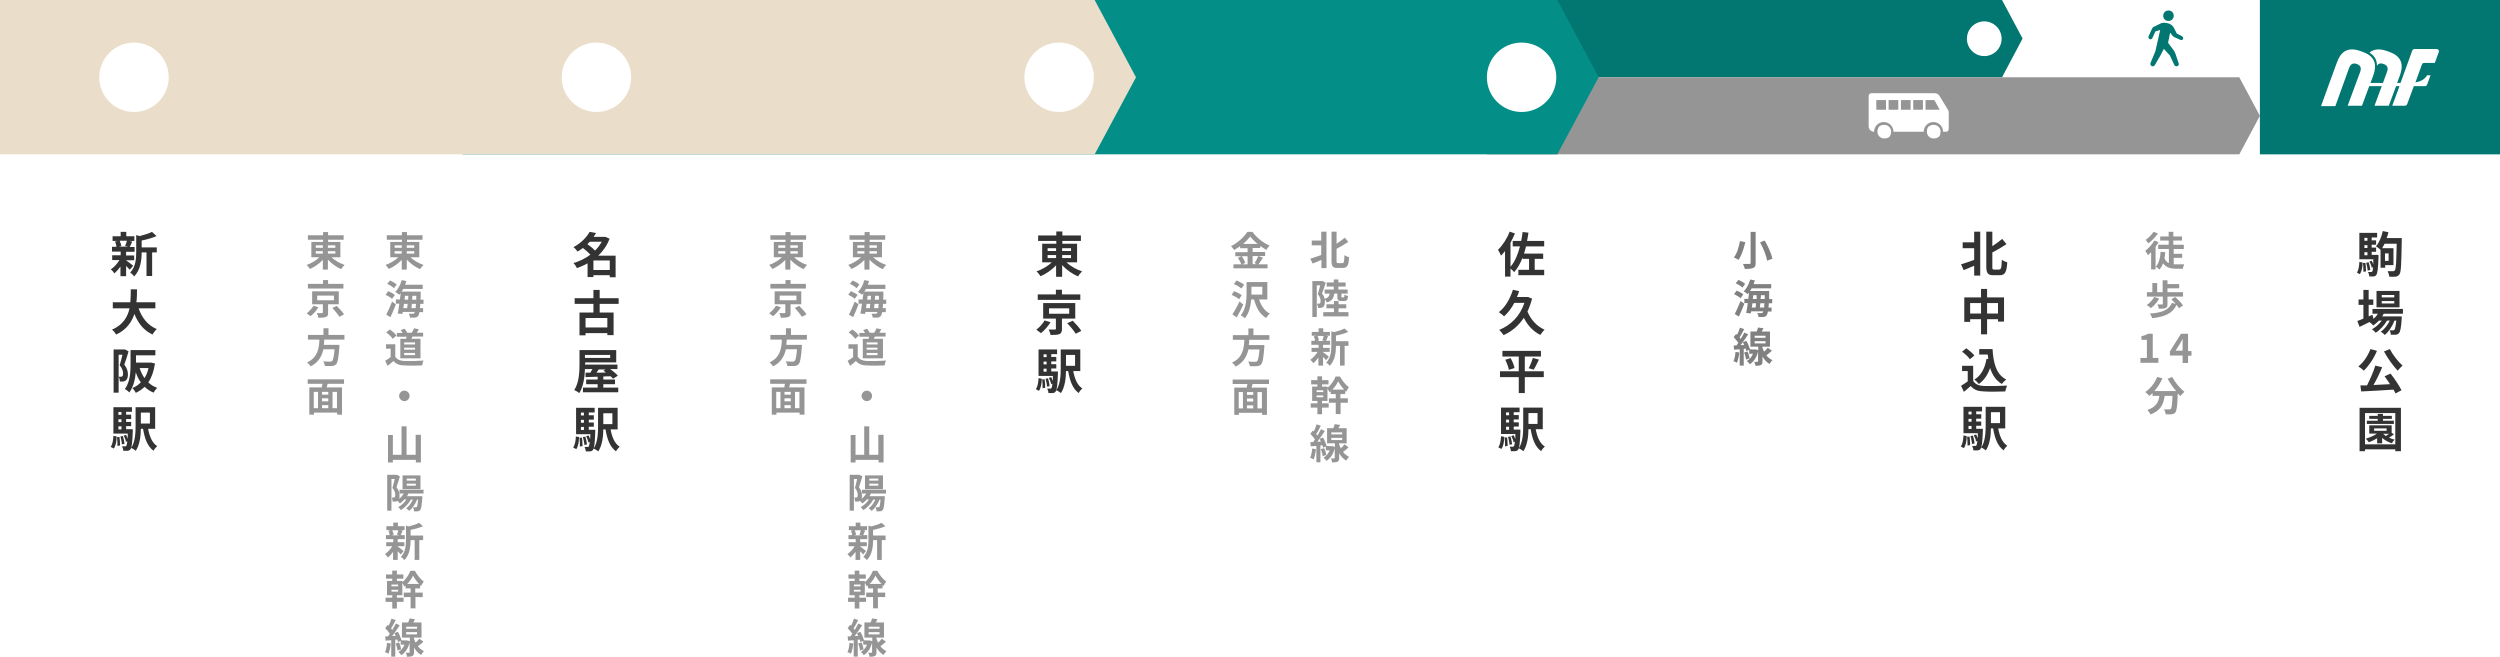
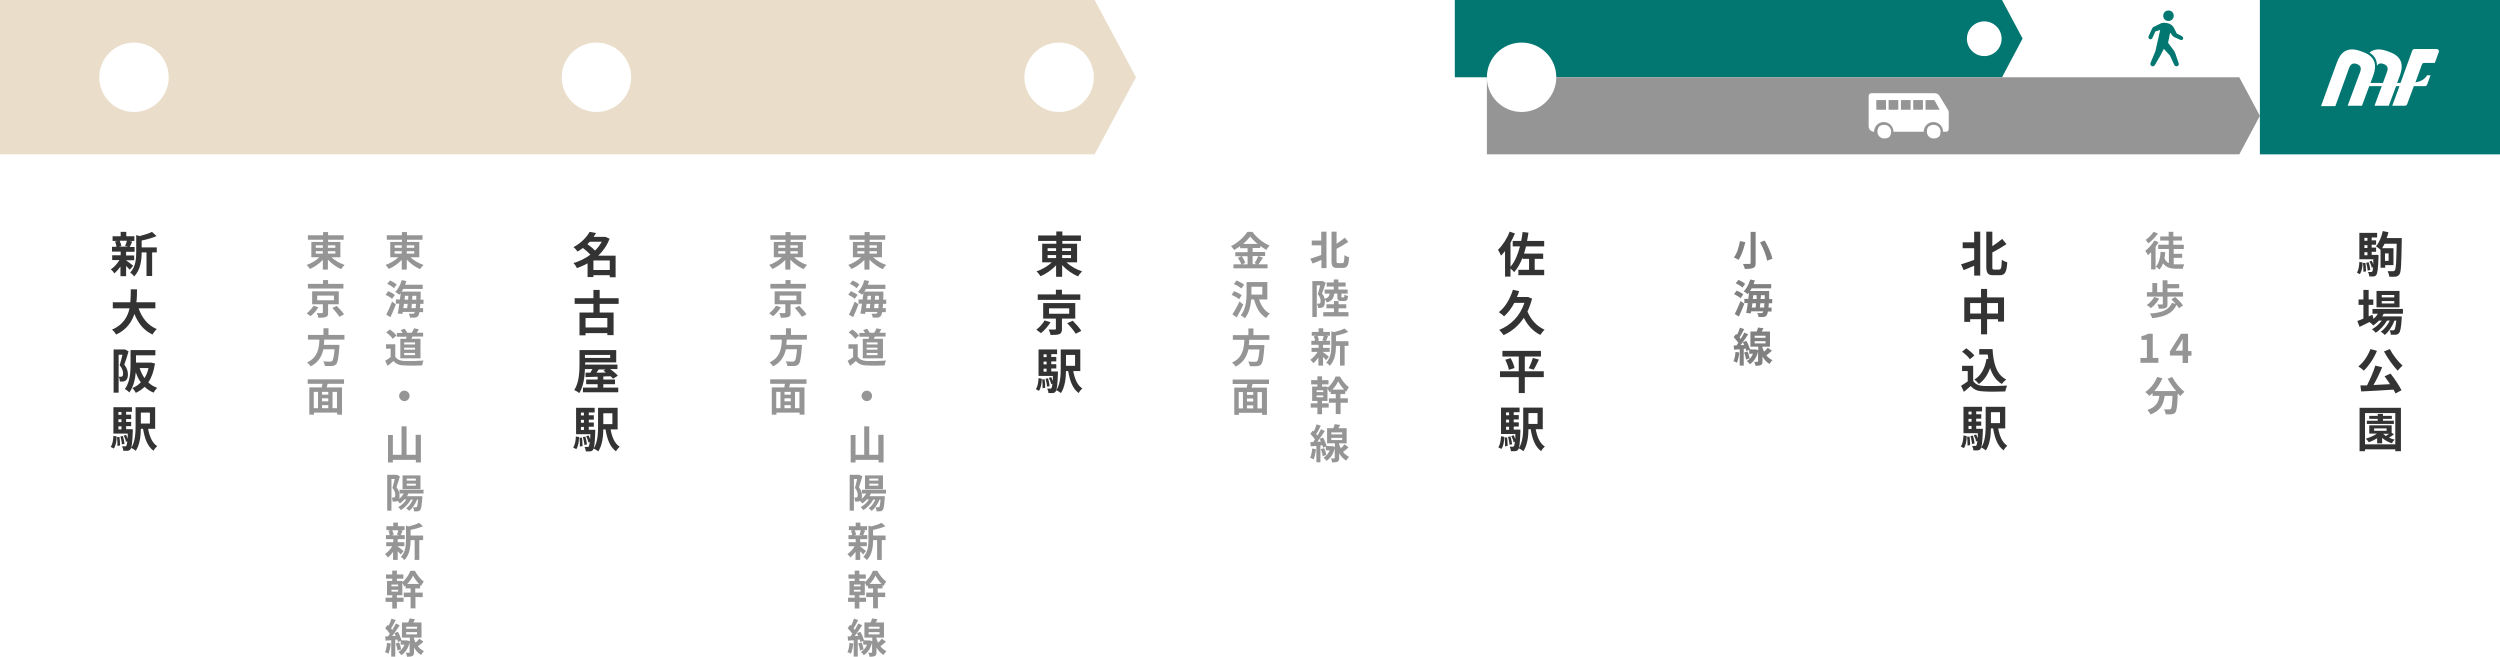
<svg xmlns="http://www.w3.org/2000/svg" id="_レイヤー_2" data-name=" レイヤー 2" version="1.1" viewBox="0 0 1239 325.5">
  <defs>
    <style>
      .cls-1 {
        fill: #333;
      }

      .cls-1, .cls-2, .cls-3, .cls-4, .cls-5, .cls-6, .cls-7 {
        stroke-width: 0px;
      }

      .cls-2 {
        fill: #eadecb;
      }

      .cls-3 {
        fill: #038f88;
      }

      .cls-4 {
        fill: #959595;
      }

      .cls-5 {
        fill: gray;
      }

      .cls-6 {
        fill: #027670;
      }

      .cls-7 {
        fill: #fff;
      }
    </style>
  </defs>
  <g id="_レイヤー_1-2" data-name=" レイヤー 1-2">
    <path class="cls-6" d="M992.2,38.3h-271.2V0h271.2l10.2,19.1s-10.2,19.2-10.2,19.2Z" />
    <circle class="cls-7" cx="983.4" cy="19.2" r="8.6" />
    <path class="cls-4" d="M1109.8,76.5h-372.9v-38.2h372.9l10.2,19.1-10.2,19.1Z" />
    <path class="cls-6" d="M1074.7,10.4c1.4,0,2.6-1.1,2.6-2.6s-1.1-2.6-2.6-2.6-2.6,1.1-2.6,2.6,1.1,2.6,2.6,2.6ZM1081.7,18.1l-2.9-1.5-1.3-2.6c-.6-1.3-1.8-2.2-3.2-2.5l-1.3-.2c-.6-.1-1.3,0-1.9.2l-3.7,1.8c-.4.2-.7.5-.9,1l-1.7,3.8c0,.2,0,.5,0,.7s.3.5.6.6c.5.2,1,0,1.3-.5l1.5-3.3,2.4-.8-2.4,10.6-2.4,5.8c0,.3,0,.7,0,1,.2.3.5.5.7.6h0c.5.2,1.1,0,1.4-.5l2.8-4.8,1.7-3.3,3,3.3,2.2,4.7c.2.5.9.8,1.4.6.3,0,.6-.3.7-.6.2-.3.2-.6,0-1l-1.6-4.7c-.2-.7-.6-1.3-1-1.8l-2.6-3.5,1-5,1.3,1.6c.2.2.3.3.6.5l3.3,1.5c.2.1.5.1.7,0s.5-.3.5-.5c.2-.5,0-1-.5-1.3h.2Z" />
    <path class="cls-7" d="M933.3,61.9c2.3-.4,4.3,1.6,3.9,3.9s-1.4,2.6-2.8,2.8c-2.3.4-4.3-1.6-3.9-3.9s1.4-2.6,2.8-2.8ZM955,64.7c-.4,2.3,1.6,4.3,3.9,3.9s2.6-1.4,2.8-2.8c.4-2.3-1.6-4.3-3.9-3.9s-2.6,1.4-2.8,2.8ZM927.7,46.2h31.2c.9,0,1.8.5,2.3,1.3l4.2,6.9c.3.4.4.9.4,1.4v8.1c0,.8-.6,1.4-1.4,1.4h-1.4c0-2.6-2.1-4.8-4.8-4.8s-4.8,2.1-4.8,4.8h-15c0-2.6-2.1-4.8-4.8-4.8s-4.8,2.1-4.8,4.8c-1.5,0-2.7-1.2-2.7-2.7v-15c0-.8.6-1.4,1.4-1.4h.2ZM954.3,54.4h7l-2.6-4.8h-4.4v4.8ZM948.2,54.4h4.8v-4.8h-4.8v4.8ZM942.1,54.4h4.8v-4.8h-4.8v4.8ZM936,54.4h4.8v-4.8h-4.8v4.8h0ZM929.9,54.4h4.8v-4.8h-4.8v4.8Z" />
-     <path class="cls-3" d="M771.8,76.5H229.3V0h542.5l20.5,38.3-20.5,38.2Z" />
    <path class="cls-2" d="M542.5,76.5H0V0h542.5l20.5,38.3-20.5,38.2Z" />
    <circle class="cls-7" cx="524.9" cy="38.3" r="17.2" />
    <circle class="cls-7" cx="754.1" cy="38.3" r="17.2" />
    <circle class="cls-7" cx="295.6" cy="38.3" r="17.2" />
    <circle class="cls-7" cx="66.4" cy="38.3" r="17.2" />
    <path class="cls-6" d="M1120,0h119v76.5h-119V0Z" />
    <path class="cls-7" d="M1206.7,31.2l2-5.5c.2-.7-.3-1.4-1.1-1.4h-11c-.5,0-.9.3-1.1.8l-5.8,16h-1.7l1.4-3.7c1.9-5.2,1-9.5-5.3-11.7l-1.1-.4c-3.9-1.4-6.7-.9-8.7.8,2.7,1.6,3.7,3.8,3.7,6.3v.2c.6-1,1.6-1.5,3.3-.9,2.3.8,2.3,2.5,1.6,4.2l-1.9,5.2h-6.2l1.4-3.7c1.9-5.2,1-9.5-5.3-11.7l-1.1-.4c-6.4-2.3-9.8.5-11.6,5.6-.2.4-3.8,10.4-7.9,21.7h7.1c3.6-10.1,6.7-18.6,6.7-18.6.6-1.7,1.6-3.1,3.9-2.3,2.3.8,2.3,2.5,1.6,4.2l-6.1,16.5h7.1l3.6-9.7h6.2l-3.6,9.7h7.1l3.6-9.7h1.7l-3.6,9.7h6.3c.5,0,.9-.3,1.1-.8l3.3-8.9h5.5c.5,0,.9-.3,1.1-.8l1.7-4.6h-1.7c-1.2,2-3.3,3.2-5.8,3.5l3.2-8.8c.2-.5.6-.8,1.1-.8h5.5-.2Z" />
    <path class="cls-1" d="M1168.1,135.1c.8-1.2,1.1-3.2,1.2-5.3l1.6.3c0,2.2-.4,4.4-1.4,5.8l-1.4-.8h0ZM1178.8,126.5v.9c-.2,5.8-.5,8-1.1,8.8-.4.6-.8.8-1.4.8h-2.1c0-.7-.3-1.6-.6-2.2h1.5c.3,0,.4,0,.6-.3.2-.2.3-.8.4-2.1l-.7.3c0-.8-.6-2.1-1.1-3.1l1.1-.4c.3.6.6,1.2.8,1.8,0-.7,0-1.5,0-2.5h-6.9v-13.1h8.8v2.3h-2.7v1.4h2.2v2.2h-2.2v1.4h2.2v2.1h-2.2v1.5h3.1l.2.2ZM1172.3,130.1c.2,1.4.3,3.2.3,4.4l-1.3.2c0-1.2,0-3-.2-4.4h1.2v-.2ZM1171.8,117.9v1.4h1.5v-1.4h-1.5ZM1173.3,121.5h-1.5v1.4h1.5v-1.4ZM1171.8,126.5h1.5v-1.5h-1.5v1.5ZM1173.9,129.9c.4,1.2.7,2.8.8,3.9l-1.3.3c0-1-.4-2.6-.7-3.9l1.2-.2h0ZM1190.3,119.7c-.2,11.1-.3,15-1.1,16.2-.6.8-1.1,1.1-1.9,1.2-.8.1-2,.1-3.2,0,0-.8-.4-1.9-.8-2.7h2.7c.5,0,.6,0,.9-.5.6-.7.7-4.1.9-13.1h-6c-.4.8-.8,1.5-1.2,2.2h5.6v8.4h-4.1v1.3h-2.3v-8.9c-.6-.5-1.6-1.4-2.3-1.7,1.6-1.8,2.8-4.7,3.4-7.6l2.8.6c-.2,1-.5,2-.9,2.9h7.5v1.7ZM1182,125.6v3.7h1.8v-3.7s-1.8,0-1.8,0ZM1181.3,155.6c-.2.4-.4.8-.7,1.2h9.7v1c-.3,4.7-.7,6.6-1.4,7.3-.5.6-1,.7-1.6.8h-2.4c0-.7-.3-1.6-.6-2.2h1.7c.3,0,.5,0,.7-.3.3-.4.6-1.6.9-4.5h-.9c-1,2.7-2.9,5.6-4.8,7.1-.5-.6-1.3-1.2-2-1.6,1.8-1.2,3.4-3.3,4.5-5.5h-1.4c-1.3,2.3-3.5,4.7-5.6,6-.5-.6-1.2-1.3-1.9-1.7,1.8-.9,3.6-2.6,4.9-4.3h-1.4c-.9.9-1.8,1.7-2.8,2.4-.4-.5-1.3-1.3-1.9-1.7-1.7.9-3.5,1.7-4.9,2.4l-1.1-2.9c.8-.3,1.8-.7,3-1.2v-6.8h-2.4v-2.7h2.4v-4.7h2.6v4.7h2.3v2.7h-2.3v5.7l1.9-.8.5,2c.9-.7,1.6-1.6,2.2-2.5h-2.7v-2.4h15.1v2.4h-9.6,0ZM1189.2,152.3h-11.4v-8.1h11.4v8.1ZM1186.6,146.2h-6.2v1.2h6.2v-1.2ZM1186.6,149.2h-6.2v1.2h6.2v-1.2ZM1178,173.9c-1.5,3.8-4.1,7.5-6.5,9.8-.6-.6-2-1.7-2.7-2.1,2.5-1.9,4.7-5.2,6-8.6l3.3.9h-.1ZM1184.7,185.1c2.1,2.6,4.3,6,5.5,8.3l-3,1.6c-.2-.6-.6-1.2-1-1.9-5.8.4-11.8.7-16,.9l-.4-3h3.3c1.5-3,3.2-6.8,4.1-9.8l3.4.8c-1.2,3-2.8,6.2-4.3,8.8,2.6-.1,5.4-.3,8.2-.4-.9-1.3-1.8-2.7-2.7-3.9l2.8-1.3h0ZM1184.4,173c1.4,2.8,4.1,6.2,6.3,8.2-.7.6-1.8,1.7-2.4,2.5-2.3-2.4-5-6.2-6.8-9.5l2.9-1.2ZM1189.9,202.1v21.5h-2.8v-.9h-15v.9h-2.7v-21.5h20.5ZM1187.1,220.2v-15.5h-15v15.5h15ZM1186.4,215.3c-.8.6-1.7,1.2-2.4,1.6.9.4,1.9.8,2.8,1-.5.4-1.2,1.3-1.4,1.8-1.8-.6-3.5-1.5-4.8-2.7v2.7h-2.5v-2.5c-1.3.8-2.7,1.5-4.1,2-.3-.5-1.1-1.4-1.5-1.8,2-.6,4-1.4,5.5-2.5h-3.8v-4.1h11.1v3.7l1.2.8h0ZM1186.3,210.1h-13.3v-1.6h5.4v-.9h-4.2v-1.5h4.2v-1h2.6v1h4.4v1.5h-4.4v.9h5.4v1.6h0ZM1176.6,213.5h6.2v-1.2h-6.2v1.2ZM1181.1,215c.4.4.8.7,1.3,1.1.5-.3,1.1-.7,1.6-1.1h-2.9Z" />
    <path class="cls-4" d="M1069.8,119.9c-.4.8-.9,1.6-1.5,2.4v11.2h-2.2v-8.5c-.5.5-1,1-1.6,1.5-.2-.5-.9-1.7-1.3-2.2,1.7-1.3,3.4-3.2,4.5-5.1l2.1.8h0ZM1069.5,115.7c-1.2,1.7-3.1,3.7-4.8,4.9-.3-.5-.9-1.3-1.3-1.7,1.4-1,3.1-2.7,3.9-4l2.1.8h.1ZM1077.2,131h5.3c-.3.5-.6,1.6-.7,2.2h-3.3c-2.8,0-4.9-.6-6.5-2.7-.4,1.2-1,2.2-1.8,3.1-.4-.4-1.3-1.2-1.8-1.5,1.6-1.6,2.2-4.2,2.4-7.3l2.3.2c0,1-.2,2-.4,2.9.5,1.3,1.2,2.1,2.2,2.5v-7h-5.3v-2.1h5.2v-2.1h-4.2v-2h4.2v-2.3h2.3v2.3h4.3v2h-4.3v2.1h5.2v2.1h-5v2.4h4.2v2h-4.2v3.2h0ZM1070.1,148c-1,1.8-2.6,3.6-4.1,4.7-.5-.5-1.5-1.2-2.1-1.5,1.4-.9,2.9-2.5,3.7-4l2.5.8ZM1071.8,147h-7.8v-2.2h2.7v-4.5h2.4v4.5h2.7v-5.9h2.4v1.9h5.8v2.1h-5.8v1.9h7.7v2.2h-7.7v3.7c0,1.1-.2,1.7-1,2s-1.9.3-3.3.3c0-.6-.4-1.5-.7-2.1h2.3c.3,0,.4,0,.4-.3v-3.7h0ZM1079.9,152.8c-.3-.5-.7-1.1-1.2-1.7-2,4.3-5.9,5.9-12.1,6.6-.2-.8-.7-1.7-1.1-2.3,5.7-.4,9.3-1.6,10.9-5.3l1.9.5c-.7-.8-1.5-1.6-2.2-2.2l1.9-1.2c1.4,1.2,3.2,3,3.9,4.2l-2.1,1.4h0ZM1060.8,177.4h3.2v-9h-2.7v-1.8c1.5-.3,2.5-.7,3.4-1.2h2.2v12h2.8v2.4h-8.9v-2.4ZM1081.7,176.2h-6.3v-2l5.5-8.8h3.5v8.6h1.7v2.3h-1.7v3.6h-2.7v-3.6h0ZM1081.7,173.9v-2.9c0-.9,0-2.2,0-3.1-.4.8-.8,1.5-1.2,2.3l-2.3,3.6h3.5,0ZM1076.7,187.1c1.3,2.5,3.8,5.4,5.9,7.1-.6.5-1.6,1.5-2,2.1l-1.3-1.3c-.2,6.2-.5,8.5-1.2,9.4-.5.6-1,.8-1.8.9-.7.1-1.8.1-3,0,0-.7-.4-1.7-.8-2.4h2.6c.5,0,.6,0,.8-.3.4-.4.6-2.2.8-6.4h-3.9c-.5,3.8-1.8,7.3-7,9.2-.3-.7-1-1.7-1.6-2.2,4.5-1.5,5.6-4.1,6-7h-3.4v-1.4c-.5.5-1.1,1-1.6,1.4-.4-.5-1.5-1.5-2-1.9,2.5-1.7,4.7-4.4,5.9-7.5l2.6.7c-1,2.3-2.4,4.5-4,6.3h10.8c-1.6-1.8-3.1-4-4.2-6.1l2.3-.9v.3Z" />
    <path class="cls-1" d="M978.4,114.8h3v21.8h-3v-4.9c-1.8.8-3.7,1.6-5.2,2.2l-1.3-2.9c1.6-.5,4.1-1.3,6.5-2.2v-5.8h-5.7v-2.9h5.7s0-5.3,0-5.3ZM990.9,133.5c.9,0,1.1-1,1.2-4.8.7.6,1.9,1.1,2.7,1.3-.3,4.6-1,6.4-3.7,6.4h-3.2c-2.7,0-3.5-1-3.5-4.4v-17.2h3v7.2c1.8-1.2,3.6-2.5,4.9-3.6l2.1,2.6c-2.1,1.4-4.6,2.9-7,4.1v7c0,1.3,0,1.5,1,1.5h2.5ZM993.2,147.4v12h-3v-1.2h-5.4v7.5h-3v-7.5h-5.4v1.3h-2.9v-12.1h8.3v-4.2h3v4.2h8.4ZM981.8,155.4v-5.2h-5.4v5.2h5.4ZM990.2,155.4v-5.2h-5.4v5.2h5.4ZM978,188.9c1,1.6,2.8,2.3,5.3,2.4,2.8.1,8.2,0,11.4-.2-.3.7-.7,2.1-.9,2.9-2.9.1-7.7.2-10.6,0-3-.1-4.9-.8-6.5-2.7-1.1.9-2.1,1.9-3.4,2.9l-1.4-3c1-.6,2.2-1.4,3.3-2.2v-5.1h-2.8v-2.6h5.5v7.5h.1ZM976.3,178.1c-.7-1.2-2.4-2.7-3.9-3.8l2.1-1.7c1.4,1,3.2,2.5,4,3.6l-2.3,1.9h.1ZM985.4,178.1c0-.8-.2-1.6-.3-2.4h-4.2v-2.7h6.6c.4,6.8,1.8,12.6,6.8,15.1-.7.5-1.7,1.5-2.2,2.2-3-1.8-4.7-4.5-5.8-7.9-1.2,3.4-3,6.1-5.6,7.9-.4-.6-1.5-1.7-2.2-2.2,3.4-2,5.2-5.6,6-10.2h.9v.2ZM971.8,221.2c.9-1.3,1.2-3.3,1.3-5.4l1.6.3c0,2.3-.4,4.6-1.4,6l-1.5-.8h0ZM982.7,212.6v1c-.2,5.8-.5,8-1.1,8.8-.4.6-.8.7-1.4.8h-2.2c0-.7-.3-1.6-.6-2.2h1.5c.3,0,.5,0,.6-.3.2-.2.3-.9.5-2.2l-.7.3c0-.9-.6-2.1-1.1-3.1l1.2-.4c.3.6.6,1.3.8,1.9,0-.7,0-1.6,0-2.5h-7.1v-13.1h9.2v2.3h-2.9v1.4h2.5v2.2h-2.5v1.4h2.5v2.1h-2.5v1.5h3.3,0ZM976.1,216.2c.2,1.4.3,3.2.3,4.4l-1.3.2c0-1.2,0-3-.2-4.4h1.2v-.2ZM975.6,204v1.4h1.5v-1.4h-1.5ZM977.1,207.6h-1.5v1.4h1.5v-1.4ZM975.6,212.6h1.5v-1.5h-1.5v1.5ZM977.8,215.9c.4,1.2.7,2.8.8,3.9l-1.3.2c0-1-.4-2.6-.7-3.9l1.2-.2ZM990.3,212.3c.7,3.8,2,7,4.5,8.6-.6.5-1.5,1.6-1.8,2.3-3-2.2-4.4-6-5.2-10.9h-1.1c0,3.6-.6,8.1-2.5,10.9-.5-.4-1.7-1.2-2.3-1.4,2-3,2.2-7.5,2.2-11v-9.2h9.7v10.7h-3.5ZM986.7,204.3v5.4h4.5v-5.4h-4.5ZM756.3,122.1c-.3,1.2-.6,2.5-1,3.6h9.5v2.6h-4.2v5.4h4.7v2.7h-12.8v-2.7h5.3v-5.4h-3.2v-.7c-1.1,2.9-2.4,5.3-4.2,7.3-.3-.5-1.2-1.3-1.8-1.8v4h-2.7v-12.7c-.6.8-1.3,1.6-2,2.3-.3-.7-1-2.2-1.5-2.9,2.3-2.2,4.5-5.6,5.8-9l2.6.9c-.6,1.5-1.4,3.1-2.2,4.6v11.9c2.2-2.5,3.6-6,4.7-10.1h-3.6v-2.7h4.2c.3-1.4.5-2.9.7-4.4l2.9.3c-.2,1.4-.4,2.8-.7,4.1h8.5v2.7h-9.1,0ZM759.3,148c-.6,2.3-1.4,4.5-2.3,6.4,1.6,3.9,4.6,7.3,8.5,9-.7.6-1.6,1.8-2.1,2.6-3.6-1.8-6.3-4.7-8.2-8.5-2.6,4-6.1,6.8-10,8.6-.5-.7-1.5-2-2.2-2.6,5.7-2.3,10.3-6.8,12.5-13.4h-5c-1.4,2.7-3.2,5-5.1,6.7-.5-.6-1.8-1.6-2.6-2.1,3.2-2.4,5.6-6.6,7-11.1l3.1.7c-.3,1-.7,1.9-1.1,2.9h5.4c0-.1,2.1.8,2.1.8h0ZM765.1,186.9h-9.4v7.9h-3v-7.9h-9.3v-2.9h9.3v-7.3h-8.1v-2.8h19.1v2.8h-8v7.3h9.4v2.9ZM748.7,177.5c.8,1.5,1.7,3.6,1.9,4.9l-2.8.9c-.2-1.3-1-3.4-1.8-5l2.6-.8h0ZM757.6,182.5c.8-1.4,1.6-3.5,2.1-5.1l3,.8c-.9,1.8-1.8,3.8-2.6,5l-2.5-.7ZM742.6,221.6c.9-1.3,1.2-3.3,1.3-5.4l1.6.3c0,2.3-.4,4.6-1.4,6l-1.5-.8h0ZM753.5,213v1c-.2,5.8-.5,8-1.1,8.8-.4.6-.8.7-1.4.8h-2.2c0-.7-.3-1.6-.6-2.2h1.5c.3,0,.5,0,.6-.3.2-.2.3-.9.5-2.2l-.7.3c0-.9-.6-2.1-1.1-3.1l1.2-.4c.3.6.6,1.3.8,1.9,0-.7,0-1.6,0-2.5h-7.1v-13.1h9.2v2.3h-2.9v1.4h2.5v2.2h-2.5v1.4h2.5v2.1h-2.5v1.5h3.3,0ZM746.9,216.6c.2,1.4.3,3.2.3,4.4l-1.3.2c0-1.2,0-3-.2-4.4h1.2v-.2ZM746.4,204.4v1.4h1.5v-1.4h-1.5ZM747.9,208h-1.5v1.4h1.5v-1.4h0ZM746.4,213h1.5v-1.5h-1.5v1.5ZM748.6,216.3c.4,1.2.7,2.8.8,3.9l-1.3.2c0-1-.4-2.6-.7-3.9l1.2-.2ZM761.1,212.7c.7,3.8,2,7,4.5,8.6-.6.5-1.5,1.6-1.8,2.3-3-2.2-4.4-6-5.2-10.9h-1.1c0,3.6-.6,8.1-2.5,10.9-.5-.4-1.7-1.2-2.3-1.4,2-3,2.2-7.5,2.2-11v-9.2h9.7v10.7h-3.5ZM757.5,204.7v5.4h4.5v-5.4h-4.5Z" />
    <path class="cls-4" d="M654.9,114.8h2.5v18.1h-2.5v-4.1c-1.5.7-3.1,1.3-4.4,1.8l-1.1-2.4c1.4-.4,3.4-1.1,5.4-1.8v-4.8h-4.7v-2.4h4.7v-4.4h0ZM665.3,130.4c.8,0,.9-.8,1-4,.6.5,1.6.9,2.3,1.1-.2,3.8-.8,5.3-3.1,5.3h-2.7c-2.3,0-2.9-.8-2.9-3.7v-14.3h2.5v6c1.5-1,3-2.1,4.1-3l1.7,2.1c-1.8,1.2-3.9,2.4-5.8,3.4v5.8c0,1.1,0,1.3.8,1.3h2.1ZM661.2,145.6c-.2,2.1-1,3.5-3.6,4.3-.2-.4-.6-1.1-1-1.5v1.2c0,1.3-.3,2.1-.9,2.6-.3.2-.7.3-1.2.4h-1.3c0-.6-.2-1.5-.5-2.1h.9c.2,0,.4,0,.6-.2.2-.2.3-.5.3-1.1,0-.9-.3-2.1-1.4-3.4.4-1.2.8-3,1.2-4.4h-1.7v15.7h-2.2v-17.8h5c0-.1,1.6.8,1.6.8-.5,1.7-1.2,3.9-1.8,5.4.8.9,1.1,1.8,1.3,2.6,1.7-.5,2.3-1.3,2.5-2.6h-2.5v-2h4.5v-1.5h-3.5v-2h3.5v-1.5h2.3v1.5h3.6v2h-3.6v1.5h4.6v2h-3.1v1.4c0,.4,0,.5.3.5h.8c.3,0,.4-.2.4-1.4.4.3,1.2.6,1.8.7-.2,2-.7,2.5-1.9,2.5h-1.4c-1.7,0-2-.6-2-2.3v-1.4h-1.7.1ZM668.3,154.7v2.1h-12.5v-2.1h5.3v-1.9h-3.7v-2h3.7v-1.6h2.3v1.6h3.8v2h-3.8v1.9h4.9ZM655.8,174.6c.7.5,2.4,1.8,2.8,2.2l-1.4,1.7c-.3-.4-.9-1-1.5-1.6v4.3h-2.3v-4c-.8,1.1-1.7,2.1-2.5,2.8-.4-.5-1-1.3-1.5-1.7,1.3-.9,2.7-2.4,3.6-3.9h-3v-2h3.5v-1.5h-3.6v-2h1.8c0-.7-.3-1.5-.6-2.2l1.2-.3h-2.2v-1.9h3.4v-1.8h2.3v1.8h3.3v1.9h-2.1l1.2.2c-.4.9-.7,1.7-1,2.3h2v2h-3.5v1.5h3.3v2h-3.3v.2h0ZM653,166.5c.3.7.6,1.6.7,2.2l-1,.3h3.9l-1.3-.3c.3-.6.6-1.5.7-2.2h-3ZM668.3,171.4h-1.9v9.8h-2.3v-9.8h-2c0,3-.4,7.2-3.1,9.9-.3-.5-1.2-1.3-1.7-1.6,2.3-2.4,2.5-5.8,2.5-8.6v-6.9l1.4.4c1.9-.5,3.9-1.1,5.1-1.8l1.9,1.7c-1.8.8-4,1.4-6.1,1.8v2.8h6.2v2.2h0ZM664.4,197.4h3.6v2.2h-3.6v5.6h-2.4v-5.6h-3.4v-2.2h3.4v-2.1h-2.5v-1.4c-.2.2-.4.4-.6.5-.2-.5-.6-1.3-1-1.8v6.1h-2.7v1.2h3.3v2.1h-3.3v3.3h-2.3v-3.3h-3.3v-2.1h3.3v-1.2h-2.6v-7.1h2.6v-1.1h-3.1v-2.1h3.1v-1.9h2.3v1.9h3.2v2.1h-3.2v1.1h2.7v.6c1.7-1.3,3.3-3.7,4-5.6h2.2c1.1,2,2.8,4.2,4.4,5.3-.5.6-.9,1.5-1.3,2.2-.2-.1-.3-.3-.5-.4v1.6h-2.4v2.1h0ZM655.8,193.4h-3.3v.9h3.3v-.9ZM655.8,196h-3.3v.9h3.3v-.9ZM666.2,193.1c-1.2-1.2-2.3-2.8-3-4.1-.6,1.3-1.6,2.8-2.9,4.1h5.9ZM652.2,222.5c-.2,1.9-.6,3.9-1.2,5.2-.4-.3-1.3-.7-1.7-.8.6-1.2.9-3,1-4.6l1.9.3h0ZM668.3,221.8c-.9.8-1.9,1.6-2.7,2.2.8,1,1.8,1.8,3,2.4-.4.4-1.1,1.3-1.4,1.9-1.6-.9-2.7-2.3-3.5-3.7v2.3c0,1-.2,1.6-.8,1.9-.6.3-1.5.4-2.7.4,0-.6-.3-1.4-.6-2h1.6c.2,0,.3,0,.3-.3v-4.8c-.7,3-2.2,5.1-4.1,6.3-.3-.4-1-1.3-1.5-1.6,1.4-.7,2.4-2,3.1-3.6h-1.9v-1.9l-1.4.6c0-.3-.2-.7-.3-1.2h-1v8.4h-2v-8.1l-2.8.2-.2-2.1h1.4c.3-.4.6-.8.9-1.3-.6-.9-1.5-2-2.3-2.8l1.2-1.6c0,.1.3.3.5.4.6-1.1,1.1-2.4,1.4-3.5l2.1.7c-.7,1.4-1.5,3-2.3,4.1.2.3.5.5.6.8.7-1.1,1.3-2.3,1.8-3.2l1.9.9c-1.1,1.7-2.5,3.7-3.7,5.3h1.7c-.2-.5-.4-1-.6-1.4l1.7-.7c.8,1.4,1.5,3.1,1.8,4.2h-.2c0,.1,2.7.1,2.7.1h.4l1.2.4v-1.8h-3.9v-7.5h3.1c.3-.7.5-1.4.7-2l2.7.4c-.3.6-.6,1.1-.9,1.6h4.1v7.5h-3.8v.2c.2.8.5,1.5.9,2.3.7-.6,1.4-1.4,1.8-2l1.9,1.4v.2ZM656.3,222.1c.5,1.1.9,2.5,1,3.4l-1.8.6c0-.9-.5-2.4-.9-3.5l1.7-.5ZM659.8,215.3h5.4v-1h-5.4v1ZM659.8,218.1h5.4v-1.1h-5.4v1.1ZM625.9,127.8c-.8,1.1-1.5,2.3-2.2,3.2h4.5v2h-16.9v-2h3.9c-.3-.9-1-2.2-1.7-3.2l1.8-.8h-3.1v-2h6.1v-2h-3.7v-1c-.9.7-2,1.3-3,1.9-.3-.6-1-1.4-1.5-1.9,3.4-1.7,6.6-4.7,8.1-7.1h2.5c2.2,3,5.4,5.5,8.5,6.8-.6.6-1.1,1.4-1.6,2.1-1-.5-2-1.2-3-1.9v1h-3.8v2h6.2v2h-6.2v4h2.2l-1.3-.5c.7-.9,1.5-2.4,1.9-3.5l2.3.8h0ZM615.4,127c.8,1,1.5,2.4,1.8,3.3l-1.6.7h2.7v-4h-2.9ZM623.3,120.9c-1.5-1.2-2.8-2.5-3.7-3.7-.9,1.2-2.1,2.5-3.5,3.7h7.2ZM614.1,148.3c-.8-.7-2.4-1.6-3.7-2.2l1.2-1.8c1.3.5,3,1.3,3.8,2l-1.3,2ZM616.2,150.9c-1,2.1-2.1,4.4-3.3,6.4l-2.1-1.5c1-1.5,2.4-4,3.5-6.4l1.8,1.5h0ZM615.2,143c-.7-.7-2.4-1.7-3.7-2.2l1.3-1.8c1.3.5,2.9,1.4,3.8,2.1l-1.4,1.9h0ZM624,148.4c1,3.1,2.7,5.7,5.3,7-.6.5-1.4,1.5-1.8,2.2-3.1-1.8-4.9-5.1-6-9.2h-1.4c-.3,3.2-1,6.8-3.1,9.3-.4-.4-1.5-1.1-2.1-1.4,2.6-3.1,2.9-7.7,2.9-10.9v-5.6h10.3v8.6h-4.1ZM620.2,146h5.4v-3.9h-5.4v3.9ZM619.1,168.4c0,.9,0,1.7-.2,2.6h7.7v1c-.4,5.4-.8,7.7-1.6,8.6-.6.6-1.2.8-2.2.9h-3.4c0-.7-.4-1.7-.8-2.3,1.4.1,2.8.1,3.4.1s.7,0,1-.3c.5-.4.9-2.2,1.2-5.8h-5.5c-.8,3.4-2.4,6.5-6.4,8.5-.3-.7-1.1-1.5-1.7-2,5.4-2.5,5.9-7.1,6.1-11.3h-5.7v-2.3h7.7v-3.3h2.5v3.3h7.9v2.3h-10ZM620.8,190.3c-.2.6-.4,1.2-.5,1.8h7.6v13.5h-2.4v-1h-11.5v1h-2.3v-13.5h6.2l.3-1.8h-7.3v-2.2h18v2.2h-8.1ZM613.9,202.4h2.1v-8.1h-2.1v8.1ZM621.1,194.3h-3.1v1.4h3.1v-1.4ZM621.1,197.5h-3.1v1.5h3.1v-1.5ZM618,202.4h3.1v-1.5h-3.1v1.5ZM625.4,194.3h-2.2v8.1h2.2v-8.1Z" />
    <path class="cls-1" d="M528.5,130c2,1.9,5,3.6,7.8,4.5-.7.6-1.6,1.7-2,2.5-2.8-1.2-5.7-3.2-7.9-5.6v5.8h-3v-5.7c-2.2,2.3-4.9,4.2-7.7,5.4-.5-.7-1.3-1.8-2-2.4,2.7-.9,5.6-2.6,7.6-4.5h-4.8v-9.2h7v-1.4h-9v-2.7h9v-2h3v2h9.2v2.7h-9.2v1.4h7.3v9.2h-5.3ZM519.2,124.4h4.2v-1.4h-4.2v1.4ZM519.2,127.9h4.2v-1.5h-4.2v1.5ZM526.4,123v1.4h4.4v-1.4h-4.4ZM530.8,126.4h-4.4v1.5h4.4v-1.5ZM520.6,159.8c-1.2,1.9-3,4-4.7,5.3-.6-.5-1.7-1.3-2.3-1.7,1.6-1.2,3.3-3.1,4.1-4.6l2.9.9h0ZM535.4,148.6h-21.1v-2.7h9v-2.3h3v2.3h9.1v2.7ZM526.3,157.9v5.1c0,1.4-.3,2.2-1.3,2.6s-2.5.4-4.4.4c0-.8-.5-1.9-.9-2.7h3.1c.4,0,.5,0,.5-.4v-5h-6.3v-7.7h15.9v7.7h-6.6ZM519.9,155.5h10v-2.7h-10v2.7ZM531.6,158.9c1.5,1.5,3.4,3.6,4.3,5.1l-2.8,1.4c-.8-1.4-2.6-3.6-4.2-5.2l2.6-1.2h.1ZM513.4,192.8c.9-1.3,1.2-3.3,1.3-5.4l1.6.3c0,2.3-.4,4.6-1.4,6l-1.5-.8h0ZM524.3,184.2v1c-.2,5.8-.5,8-1.1,8.8-.4.6-.8.7-1.4.8h-2.2c0-.7-.3-1.6-.6-2.2h1.5c.3,0,.5,0,.6-.3.2-.2.3-.9.5-2.2l-.7.3c0-.9-.6-2.1-1.1-3.1l1.2-.4c.3.6.6,1.3.8,1.9,0-.7,0-1.6,0-2.5h-7.1v-13.1h9.2v2.3h-2.9v1.4h2.5v2.2h-2.5v1.4h2.5v2.1h-2.5v1.5h3.3,0ZM517.7,187.8c.2,1.4.3,3.2.3,4.4l-1.3.2c0-1.2,0-3-.2-4.4h1.2v-.2ZM517.2,175.6v1.4h1.5v-1.4h-1.5ZM518.7,179.2h-1.5v1.4h1.5v-1.4ZM517.2,184.2h1.5v-1.5h-1.5v1.5ZM519.4,187.5c.4,1.2.7,2.8.8,3.9l-1.3.2c0-1-.4-2.6-.7-3.9l1.2-.2ZM531.9,183.9c.7,3.8,2,7,4.5,8.6-.6.5-1.5,1.6-1.8,2.3-3-2.2-4.4-6-5.2-10.9h-1.1c0,3.6-.6,8.1-2.5,10.9-.5-.4-1.7-1.2-2.3-1.4,2-3,2.2-7.5,2.2-11v-9.2h9.7v10.7h-3.5ZM528.3,175.9v5.4h4.5v-5.4h-4.5Z" />
    <path class="cls-4" d="M432.7,127.5c1.7,1.6,4.1,3,6.5,3.8-.6.5-1.3,1.4-1.7,2.1-2.3-1-4.7-2.7-6.6-4.7v4.9h-2.5v-4.8c-1.8,1.9-4.1,3.5-6.4,4.5-.4-.6-1.1-1.5-1.6-2,2.3-.8,4.6-2.2,6.3-3.8h-4v-7.6h5.8v-1.1h-7.5v-2.2h7.5v-1.6h2.5v1.6h7.7v2.2h-7.7v1.1h6.1v7.6h-4.4ZM424.9,122.8h3.5v-1.2h-3.5v1.2ZM424.9,125.7h3.5v-1.2h-3.5v1.2ZM430.9,121.6v1.2h3.7v-1.2h-3.7ZM434.6,124.5h-3.7v1.2h3.7v-1.2ZM423.6,148.1c-.7-.7-2.1-1.5-3.2-2l1.3-1.8c1.1.5,2.6,1.2,3.3,1.9l-1.4,1.9h0ZM420.7,156c.8-1.6,2-4.1,2.9-6.5l1.9,1.3c-.8,2.1-1.8,4.5-2.7,6.4l-2.1-1.3h0ZM424.5,142.8c-.7-.7-2.1-1.6-3.3-2.1l1.4-1.7c1.1.5,2.6,1.3,3.3,2l-1.4,1.9h0ZM437.6,150.6c0,.8,0,1.5-.2,2.1h1.6v2h-1.8c-.2.9-.4,1.5-.6,1.8-.4.6-.9.8-1.6.9h-2.5c0-.6-.3-1.4-.6-1.9h2c.4,0,.5,0,.7-.3,0-.1.2-.3.3-.6h-6l-.2,1-2.3-.2c.3-1.3.6-3.1.8-4.9h-1.7v-2.1h2c.1-1.1.3-2.2.4-3.2-.2.3-.5.6-.7.9-.4-.4-1.4-1.1-2-1.4,1.4-1.4,2.6-3.7,3.2-5.9l2.3.5-.6,1.8h8.7v2.1h-9.7c-.2.5-.5.9-.8,1.3h9.5v1c0,1.1,0,2.1-.1,3h1.5v2.1h-1.6,0ZM429.5,150.6l-.3,2.1h1.9c0-.6.2-1.4.2-2.1h-1.8ZM429.8,148.5h1.8c0-.6,0-1.3.1-1.9h-1.7l-.2,1.9ZM435.3,152.7c0-.6.1-1.3.2-2.1h-2.1c0,.7-.2,1.5-.2,2.1h2.1ZM435.6,148.5v-1.9h-1.9c0,.6,0,1.3-.2,1.9h2.1ZM425.2,176.9c.8,1.3,2.3,1.9,4.4,2,2.3.1,6.8,0,9.5-.2-.3.6-.6,1.7-.7,2.4-2.4.1-6.4.2-8.8,0-2.5,0-4.1-.7-5.4-2.2-.9.8-1.8,1.6-2.9,2.4l-1.2-2.5c.9-.5,1.9-1.2,2.7-1.8v-4.2h-2.3v-2.2h4.6v6.3h0ZM423.8,167.9c-.6-1-2-2.3-3.2-3.2l1.8-1.4c1.2.8,2.7,2.1,3.3,3l-1.9,1.6h0ZM430.5,168c0-.4.1-.7.2-1.1h-4.8v-1.9h2.8c-.2-.5-.6-1-.9-1.4l1.9-.7c.5.6,1.1,1.5,1.3,2h-.2,2.5c.4-.6.8-1.5,1.1-2.2l2.4.5c-.4.6-.7,1.2-1,1.7h3.1v1.9h-5.3c-.2.4-.3.7-.5,1.1h4.5v9.7h-10v-9.7h3.3-.4ZM434.9,169.7h-5.4v1h5.4v-1ZM434.9,172.3h-5.4v1h5.4v-1ZM434.9,174.9h-5.4v1.1h5.4v-1.1ZM432.2,196.2c0,1.4-1.2,2.6-2.6,2.6s-2.6-1.2-2.6-2.6,1.2-2.6,2.6-2.6,2.6,1.2,2.6,2.6ZM437.9,215.6v13.6h-2.5v-1.3h-11.4v1.3h-2.4v-13.6h2.4v9.8h4.3v-14.1h2.5v14.1h4.5v-9.9h2.6ZM431.4,245c-.1.3-.3.6-.5.9h7.6v.8c-.3,3.8-.5,5.4-1,6-.4.5-.7.6-1.2.7h-1.9c0-.6-.2-1.4-.5-2h1.3c.3,0,.4,0,.6-.2.2-.3.4-1.2.6-3.6h-.5c-.9,2.3-2.3,4.3-3.9,5.6-.3-.4-1.1-1-1.5-1.3,1.4-1,2.6-2.6,3.3-4.3h-1c-1.2,2.2-3,4-4.9,5.2-.3-.4-.9-1.1-1.3-1.5,1.6-.9,3.1-2.2,4-3.8h-1c-.7.8-1.4,1.5-2.2,2-.3-.3-.8-.9-1.2-1.3-.3.2-.6.3-1.1.4h-1.3c0-.6-.2-1.5-.5-2h.9c.2,0,.4,0,.6-.2s.3-.6.3-1.1c0-.9-.3-2.2-1.4-3.5.4-1.3.8-3,1.1-4.4h-1.6v15.7h-2.1v-17.8h4.7c0-.1,1.6.8,1.6.8-.5,1.7-1.2,3.9-1.7,5.4,1.2,1.5,1.5,2.9,1.5,4s0,1.4-.3,1.8c1-.8,1.8-1.7,2.4-2.7h-2.1v-1.9h11.9v1.9h-7.6v.4ZM437.6,242.4h-8.9v-6.8h8.9v6.8ZM435.3,237.2h-4.5v1h4.5v-1ZM435.3,239.7h-4.5v1h4.5v-1ZM426.4,270.9c.7.5,2.4,1.8,2.8,2.2l-1.4,1.7c-.3-.4-.9-1-1.5-1.6v4.3h-2.3v-4c-.8,1.1-1.7,2.1-2.5,2.8-.4-.5-1-1.3-1.5-1.7,1.3-.9,2.7-2.4,3.6-3.9h-3v-2h3.5v-1.5h-3.6v-2h1.8c0-.7-.3-1.5-.6-2.2l1.2-.3h-2.2v-1.9h3.4v-1.8h2.3v1.8h3.3v1.9h-2.1l1.2.2c-.4.9-.7,1.7-1,2.3h2v2h-3.5v1.5h3.3v2h-3.3v.2h.1ZM423.6,262.8c.3.7.6,1.6.7,2.2l-1,.3h3.9l-1.3-.3c.3-.6.6-1.5.7-2.2h-3ZM438.9,267.7h-1.9v9.8h-2.3v-9.8h-2c0,3-.4,7.2-3.1,9.9-.3-.5-1.2-1.3-1.7-1.6,2.3-2.4,2.5-5.8,2.5-8.6v-6.9l1.4.4c1.9-.5,3.9-1.1,5.1-1.8l1.9,1.7c-1.8.8-4,1.4-6.1,1.8v2.8h6.2v2.2h0ZM435.1,293.7h3.6v2.2h-3.6v5.6h-2.4v-5.6h-3.4v-2.2h3.4v-2.1h-2.5v-1.4c-.2.2-.4.4-.6.5-.2-.5-.6-1.3-1-1.8v6.1h-2.7v1.2h3.3v2.1h-3.3v3.3h-2.3v-3.3h-3.3v-2.1h3.3v-1.2h-2.6v-7.1h2.6v-1.1h-3.1v-2.1h3.1v-1.9h2.3v1.9h3.2v2.1h-3.2v1.1h2.7v.6c1.7-1.3,3.3-3.7,4-5.6h2.2c1.1,2,2.8,4.2,4.4,5.3-.5.6-.9,1.5-1.3,2.2-.2-.1-.3-.3-.5-.4v1.6h-2.4v2.1h.1ZM426.5,289.7h-3.3v.9h3.3v-.9ZM426.5,292.3h-3.3v.9h3.3v-.9ZM436.9,289.4c-1.2-1.2-2.3-2.8-3-4.1-.6,1.3-1.6,2.8-2.9,4.1h5.9ZM422.9,318.8c-.2,1.9-.6,3.9-1.2,5.2-.4-.3-1.3-.7-1.7-.8.6-1.2.9-3,1-4.6l1.9.3h0ZM439,318.1c-.9.8-1.9,1.6-2.7,2.2.8,1,1.8,1.8,3,2.4-.4.4-1.1,1.3-1.4,1.9-1.6-.9-2.7-2.3-3.5-3.7v2.3c0,1-.2,1.6-.8,1.9-.6.3-1.5.4-2.7.4,0-.6-.3-1.4-.6-2h1.6c.2,0,.3,0,.3-.3v-4.8c-.7,3-2.2,5.1-4.1,6.3-.3-.4-1-1.3-1.5-1.6,1.4-.7,2.4-2,3.1-3.6h-1.9v-1.9l-1.4.6c0-.3-.2-.7-.3-1.2h-1v8.4h-2v-8.1l-2.8.2-.2-2.1h1.4c.3-.4.6-.8.9-1.3-.6-.9-1.5-2-2.3-2.8l1.2-1.6c.1.1.3.3.5.4.6-1.1,1.1-2.4,1.4-3.5l2.1.7c-.7,1.4-1.5,3-2.3,4.1.2.3.5.5.6.8.7-1.1,1.3-2.3,1.8-3.2l1.9.9c-1.1,1.7-2.5,3.7-3.7,5.3h1.7c-.2-.5-.4-1-.6-1.4l1.7-.7c.8,1.4,1.5,3.1,1.8,4.2h-.2c0,.1,2.7.1,2.7.1h.4l1.2.4v-1.8h-3.9v-7.5h3.1c.3-.7.5-1.4.7-2l2.7.4c-.3.6-.6,1.1-.9,1.6h4.1v7.5h-3.8v.2c.2.8.5,1.5.9,2.3.7-.6,1.4-1.4,1.8-2l1.9,1.4v.2ZM427,318.4c.5,1.1.9,2.5,1,3.4l-1.8.6c0-.9-.5-2.4-.9-3.5l1.7-.5h0ZM430.5,311.6h5.4v-1h-5.4v1ZM430.5,314.4h5.4v-1.1h-5.4v1.1ZM393.5,127.5c1.7,1.6,4.1,3,6.5,3.8-.6.5-1.3,1.4-1.7,2.1-2.3-1-4.7-2.7-6.6-4.7v4.9h-2.5v-4.8c-1.8,1.9-4.1,3.5-6.4,4.5-.4-.6-1.1-1.5-1.6-2,2.3-.8,4.6-2.2,6.3-3.8h-4v-7.6h5.8v-1.1h-7.5v-2.2h7.5v-1.6h2.5v1.6h7.7v2.2h-7.7v1.1h6.1v7.6h-4.4ZM385.7,122.8h3.5v-1.2h-3.5v1.2ZM385.7,125.7h3.5v-1.2h-3.5v1.2ZM391.7,121.6v1.2h3.7v-1.2h-3.7ZM395.4,124.5h-3.7v1.2h3.7v-1.2ZM387,152.3c-1,1.6-2.5,3.4-3.9,4.4-.5-.4-1.4-1.1-1.9-1.4,1.3-1,2.7-2.6,3.4-3.8l2.4.8ZM399.4,143h-17.6v-2.3h7.5v-1.9h2.5v1.9h7.6v2.3ZM391.8,150.8v4.2c0,1.2-.2,1.8-1.1,2.1s-2.1.4-3.7.4c-.1-.7-.4-1.6-.8-2.3h2.6q.4,0,.4-.3v-4.1h-5.3v-6.4h13.2v6.4h-5.5.2ZM386.4,148.8h8.3v-2.3h-8.3v2.3ZM396.1,151.6c1.2,1.2,2.9,3,3.6,4.2l-2.3,1.2c-.7-1.2-2.2-3-3.5-4.4l2.2-1h0ZM389.9,168.3c0,.9-.1,1.7-.2,2.6h7.7v1c-.4,5.4-.8,7.7-1.6,8.6-.6.6-1.2.8-2.2.9h-3.4c0-.7-.4-1.7-.8-2.3,1.4.1,2.8.1,3.4.1s.7,0,1-.3c.5-.4.9-2.2,1.2-5.8h-5.5c-.8,3.4-2.4,6.5-6.4,8.5-.3-.7-1.1-1.5-1.7-2,5.4-2.5,5.9-7.1,6.1-11.3h-5.7v-2.3h7.7v-3.3h2.5v3.3h7.9v2.3h-10ZM391.6,190.2c-.2.6-.4,1.2-.5,1.8h7.6v13.5h-2.4v-1h-11.5v1h-2.3v-13.5h6.2l.3-1.8h-7.3v-2.2h18v2.2h-8.1ZM384.7,202.3h2.1v-8.1h-2.1v8.1ZM391.9,194.2h-3.1v1.4h3.1v-1.4ZM391.9,197.4h-3.1v1.5h3.1v-1.5ZM388.8,202.3h3.1v-1.5h-3.1v1.5ZM396.2,194.2h-2.2v8.1h2.2v-8.1ZM203.4,127.5c1.7,1.6,4.1,3,6.5,3.8-.6.5-1.3,1.4-1.7,2.1-2.3-1-4.7-2.7-6.6-4.7v4.9h-2.5v-4.8c-1.8,1.9-4.1,3.5-6.4,4.5-.4-.6-1.1-1.5-1.6-2,2.3-.8,4.6-2.2,6.3-3.8h-4v-7.6h5.8v-1.1h-7.5v-2.2h7.5v-1.6h2.5v1.6h7.7v2.2h-7.7v1.1h6.1v7.6h-4.4ZM195.6,122.8h3.5v-1.2h-3.5v1.2ZM195.6,125.7h3.5v-1.2h-3.5v1.2ZM201.6,121.6v1.2h3.7v-1.2h-3.7ZM205.3,124.5h-3.7v1.2h3.7v-1.2ZM194.3,148.1c-.7-.7-2.1-1.5-3.2-2l1.3-1.8c1.1.5,2.6,1.2,3.3,1.9l-1.4,1.9h0ZM191.4,156c.8-1.6,2-4.1,2.9-6.5l1.9,1.3c-.8,2.1-1.8,4.5-2.7,6.4l-2.1-1.3h0ZM195.2,142.8c-.7-.7-2.1-1.6-3.3-2.1l1.4-1.7c1.1.5,2.6,1.3,3.3,2l-1.4,1.9h0ZM208.3,150.6c0,.8-.1,1.5-.2,2.1h1.6v2h-1.8c-.2.9-.4,1.5-.6,1.8-.4.6-.9.8-1.6.9h-2.5c0-.6-.3-1.4-.6-1.9h2c.4,0,.5,0,.7-.3,0-.1.2-.3.3-.6h-6l-.2,1-2.3-.2c.3-1.3.6-3.1.8-4.9h-1.7v-2.1h2c.1-1.1.3-2.2.4-3.2-.2.3-.5.6-.7.9-.4-.4-1.4-1.1-2-1.4,1.4-1.4,2.6-3.7,3.2-5.9l2.3.5-.6,1.8h8.7v2.1h-9.7c-.2.5-.5.9-.8,1.3h9.5v1c0,1.1,0,2.1-.1,3h1.5v2.1h-1.6,0ZM200.2,150.6l-.3,2.1h1.9c0-.6.2-1.4.2-2.1h-1.8,0ZM200.5,148.5h1.8c0-.6,0-1.3.1-1.9h-1.7l-.2,1.9h0ZM206,152.7c0-.6.1-1.3.2-2.1h-2.1c0,.7-.2,1.5-.2,2.1h2.1ZM206.3,148.5v-1.9h-1.9c0,.6-.1,1.3-.2,1.9h2.1ZM196,176.9c.8,1.3,2.3,1.9,4.4,2,2.3.1,6.8,0,9.5-.2-.3.6-.6,1.7-.7,2.4-2.4.1-6.4.2-8.8,0-2.5,0-4.1-.7-5.4-2.2-.9.8-1.8,1.6-2.9,2.4l-1.2-2.5c.9-.5,1.9-1.2,2.7-1.8v-4.2h-2.3v-2.2h4.6v6.3h0ZM194.6,167.9c-.6-1-2-2.3-3.2-3.2l1.8-1.4c1.2.8,2.7,2.1,3.3,3l-1.9,1.6h0ZM201.3,168c0-.4.1-.7.2-1.1h-4.8v-1.9h2.8c-.2-.5-.6-1-.9-1.4l1.9-.7c.5.6,1.1,1.5,1.3,2h-.2,2.5c.4-.6.8-1.5,1.1-2.2l2.4.5c-.4.6-.7,1.2-1,1.7h3.1v1.9h-5.3c-.2.4-.3.7-.5,1.1h4.5v9.7h-10v-9.7h3.3-.4ZM205.7,169.7h-5.4v1h5.4v-1ZM205.7,172.3h-5.4v1h5.4v-1ZM205.7,174.9h-5.4v1.1h5.4v-1.1ZM203,196.2c0,1.4-1.2,2.6-2.6,2.6s-2.6-1.2-2.6-2.6,1.2-2.6,2.6-2.6,2.6,1.2,2.6,2.6ZM208.6,215.6v13.6h-2.5v-1.3h-11.4v1.3h-2.4v-13.6h2.4v9.8h4.3v-14.1h2.5v14.1h4.5v-9.9h2.6ZM202.2,245c-.1.3-.3.6-.5.9h7.6v.8c-.3,3.8-.5,5.4-1,6-.4.5-.7.6-1.2.7h-1.9c0-.6-.2-1.4-.5-2h1.3c.3,0,.4,0,.6-.2.2-.3.4-1.2.6-3.6h-.5c-.9,2.3-2.3,4.3-3.9,5.6-.3-.4-1.1-1-1.5-1.3,1.4-1,2.6-2.6,3.3-4.3h-1c-1.2,2.2-3,4-4.9,5.2-.3-.4-.9-1.1-1.3-1.5,1.6-.9,3.1-2.2,4-3.8h-1c-.7.8-1.4,1.5-2.2,2-.3-.3-.8-.9-1.2-1.3-.3.2-.6.3-1.1.4h-1.3c0-.6-.2-1.5-.5-2h.9c.2,0,.4,0,.6-.2.2-.2.3-.6.3-1.1,0-.9-.3-2.2-1.4-3.5.4-1.3.8-3,1.1-4.4h-1.6v15.7h-2.1v-17.8h4.7c0-.1,1.6.8,1.6.8-.5,1.7-1.2,3.9-1.7,5.4,1.2,1.5,1.5,2.9,1.5,4s0,1.4-.3,1.8c1-.8,1.8-1.7,2.4-2.7h-2.1v-1.9h11.9v1.9h-7.6v.4ZM208.4,242.4h-8.9v-6.8h8.9v6.8ZM206.1,237.2h-4.5v1h4.5v-1ZM206.1,239.7h-4.5v1h4.5v-1ZM197.2,270.9c.7.5,2.4,1.8,2.8,2.2l-1.4,1.7c-.3-.4-.9-1-1.5-1.6v4.3h-2.3v-4c-.8,1.1-1.7,2.1-2.5,2.8-.4-.5-1-1.3-1.5-1.7,1.3-.9,2.7-2.4,3.6-3.9h-3v-2h3.5v-1.5h-3.6v-2h1.8c0-.7-.3-1.5-.6-2.2l1.2-.3h-2.2v-1.9h3.4v-1.8h2.3v1.8h3.3v1.9h-2.1l1.2.2c-.4.9-.7,1.7-1,2.3h2v2h-3.5v1.5h3.3v2h-3.3v.2h.1ZM194.4,262.8c.3.7.6,1.6.7,2.2l-1,.3h3.9l-1.3-.3c.3-.6.6-1.5.7-2.2h-3,0ZM209.7,267.7h-1.9v9.8h-2.3v-9.8h-2c0,3-.4,7.2-3.1,9.9-.3-.5-1.2-1.3-1.7-1.6,2.3-2.4,2.5-5.8,2.5-8.6v-6.9l1.4.4c1.9-.5,3.9-1.1,5.1-1.8l1.9,1.7c-1.8.8-4,1.4-6.1,1.8v2.8h6.2v2.2h0ZM205.9,293.7h3.6v2.2h-3.6v5.6h-2.4v-5.6h-3.4v-2.2h3.4v-2.1h-2.5v-1.4c-.2.2-.4.4-.6.5-.2-.5-.6-1.3-1-1.8v6.1h-2.7v1.2h3.3v2.1h-3.3v3.3h-2.3v-3.3h-3.3v-2.1h3.3v-1.2h-2.6v-7.1h2.6v-1.1h-3.1v-2.1h3.1v-1.9h2.3v1.9h3.2v2.1h-3.2v1.1h2.7v.6c1.7-1.3,3.3-3.7,4-5.6h2.2c1.1,2,2.8,4.2,4.4,5.3-.5.6-.9,1.5-1.3,2.2-.2-.1-.3-.3-.5-.4v1.6h-2.4v2.1h.1ZM197.3,289.7h-3.3v.9h3.3v-.9h0ZM197.3,292.3h-3.3v.9h3.3v-.9h0ZM207.7,289.4c-1.2-1.2-2.3-2.8-3-4.1-.6,1.3-1.6,2.8-2.9,4.1h5.9ZM193.7,318.8c-.2,1.9-.6,3.9-1.2,5.2-.4-.3-1.3-.7-1.7-.8.6-1.2.9-3,1-4.6l1.9.3h0ZM209.8,318.1c-.9.8-1.9,1.6-2.7,2.2.8,1,1.8,1.8,3,2.4-.4.4-1.1,1.3-1.4,1.9-1.6-.9-2.7-2.3-3.5-3.7v2.3c0,1-.2,1.6-.8,1.9s-1.5.4-2.7.4c0-.6-.3-1.4-.6-2h1.6c.2,0,.3,0,.3-.3v-4.8c-.7,3-2.2,5.1-4.1,6.3-.3-.4-1-1.3-1.5-1.6,1.4-.7,2.4-2,3.1-3.6h-1.9v-1.9l-1.4.6c0-.3-.2-.7-.3-1.2h-1v8.4h-2v-8.1l-2.8.2-.2-2.1h1.4c.3-.4.6-.8.9-1.3-.6-.9-1.5-2-2.3-2.8l1.2-1.6c.1.1.3.3.5.4.6-1.1,1.1-2.4,1.4-3.5l2.1.7c-.7,1.4-1.5,3-2.3,4.1.2.3.5.5.6.8.7-1.1,1.3-2.3,1.8-3.2l1.9.9c-1.1,1.7-2.5,3.7-3.7,5.3h1.7c-.2-.5-.4-1-.6-1.4l1.7-.7c.8,1.4,1.5,3.1,1.8,4.2h-.2c0,.1,2.7.1,2.7.1h.4l1.2.4v-1.8h-3.9v-7.5h3.1c.3-.7.5-1.4.7-2l2.7.4c-.3.6-.6,1.1-.9,1.6h4.1v7.5h-3.8v.2c.2.8.5,1.5.9,2.3.7-.6,1.4-1.4,1.8-2l1.9,1.4v.2ZM197.8,318.4c.5,1.1.9,2.5,1,3.4l-1.8.6c0-.9-.5-2.4-.9-3.5l1.7-.5ZM201.3,311.6h5.4v-1h-5.4v1ZM201.3,314.4h5.4v-1.1h-5.4v1.1ZM164.3,127.5c1.7,1.6,4.1,3,6.5,3.8-.6.5-1.3,1.4-1.7,2.1-2.3-1-4.7-2.7-6.6-4.7v4.9h-2.5v-4.8c-1.8,1.9-4.1,3.5-6.4,4.5-.4-.6-1.1-1.5-1.6-2,2.3-.8,4.6-2.2,6.3-3.8h-4v-7.6h5.8v-1.1h-7.5v-2.2h7.5v-1.6h2.5v1.6h7.7v2.2h-7.7v1.1h6.1v7.6h-4.4ZM156.5,122.8h3.5v-1.2h-3.5v1.2ZM156.5,125.7h3.5v-1.2h-3.5v1.2ZM162.5,121.6v1.2h3.7v-1.2h-3.7ZM166.2,124.5h-3.7v1.2h3.7v-1.2ZM157.8,152.3c-1,1.6-2.5,3.4-3.9,4.4-.5-.4-1.4-1.1-1.9-1.4,1.3-1,2.7-2.6,3.4-3.8l2.4.8ZM170.2,143h-17.6v-2.3h7.5v-1.9h2.5v1.9h7.6v2.3ZM162.6,150.8v4.2c0,1.2-.2,1.8-1.1,2.1-.9.3-2.1.4-3.7.4-.1-.7-.4-1.6-.8-2.3h2.6q.4,0,.4-.3v-4.1h-5.3v-6.4h13.2v6.4h-5.5.2ZM157.2,148.8h8.3v-2.3h-8.3v2.3ZM166.9,151.6c1.2,1.2,2.9,3,3.6,4.2l-2.3,1.2c-.7-1.2-2.2-3-3.5-4.4l2.2-1ZM160.7,168.3c0,.9-.1,1.7-.2,2.6h7.7v1c-.4,5.4-.8,7.7-1.6,8.6-.6.6-1.2.8-2.2.9h-3.4c0-.7-.4-1.7-.8-2.3,1.4.1,2.8.1,3.4.1s.7,0,1-.3c.5-.4.9-2.2,1.2-5.8h-5.5c-.8,3.4-2.4,6.5-6.4,8.5-.3-.7-1.1-1.5-1.7-2,5.4-2.5,5.9-7.1,6.1-11.3h-5.7v-2.3h7.7v-3.3h2.5v3.3h7.9v2.3h-10ZM162.4,190.2c-.2.6-.4,1.2-.5,1.8h7.6v13.5h-2.4v-1h-11.5v1h-2.3v-13.5h6.2l.3-1.8h-7.3v-2.2h18v2.2h-8.1ZM155.5,202.3h2.1v-8.1h-2.1v8.1ZM162.7,194.2h-3.1v1.4h3.1v-1.4ZM162.7,197.4h-3.1v1.5h3.1v-1.5ZM159.6,202.3h3.1v-1.5h-3.1v1.5ZM167,194.2h-2.2v8.1h2.2v-8.1Z" />
    <path class="cls-1" d="M305.2,137.4h-3v-1h-8.1v.9h-2.9v-6.8c-1.7,1-3.5,1.7-5.3,2.4-.3-.8-1.1-2-1.7-2.5,3-.9,5.9-2.3,8.4-4.2-1-1.1-2.4-2.3-3.7-3.3-.8.6-1.7,1.2-2.7,1.8-.4-.7-1.4-1.8-2-2.2,3.9-2.1,6.6-5,8-7.6l3.2.6c-.4.6-.8,1.2-1.2,1.9h5.9c0,0,2,.9,2,.9-1.2,3.3-3.2,6.1-5.6,8.4h8.6v10.8h.1ZM292.3,119.8l-1.2,1.2c1.3.9,2.8,2.1,3.8,3.2,1.3-1.3,2.5-2.8,3.3-4.4h-6,.1ZM302.2,133.8v-4.7h-8.1v4.7h8.1ZM297.2,150.6v4.3h6.9v11.2h-3.1v-1h-10.8v1.1h-3v-11.3h6.9v-4.3h-9.3v-2.8h9.3v-4.1h3.1v4.1h9.4v2.8h-9.4ZM301,157.6h-10.8v4.7h10.8v-4.7ZM306.4,192.1v2.3h-17.5v-2.3h7.3v-1.7h-5.7v-2.3h5.7v-1.4c-2.3,0-4.3.2-6,.2v-2.2h2.4c.3-.6.7-1.2,1-1.8h-3.7c-.1,3.9-.8,8.7-2.8,11.9-.6-.5-1.8-1.2-2.5-1.5,2.4-3.7,2.6-9.1,2.6-12.9v-6.9h18.2v6.1h-15.4v1.1h16v2.2h-3.6c1.4,1,3,2.3,3.8,3.3l-2.4,1.5c-.3-.4-.7-.8-1.1-1.2-1.2,0-2.4,0-3.7.1v1.5h5.8v2.3h-5.8v1.7h7.5-.1ZM289.9,175.9v1.5h12.5v-1.5h-12.5ZM296.8,183c-.4.6-.8,1.2-1.2,1.7,1.5,0,3.1,0,4.7-.1l-1.2-.9,1-.6h-3.4.1ZM284.1,221.7c.9-1.3,1.2-3.3,1.3-5.4l1.6.3c-.1,2.3-.4,4.6-1.4,6l-1.5-.8h0ZM295,213.1v1c-.2,5.8-.5,8-1.1,8.8-.4.6-.8.7-1.4.8h-2.2c0-.7-.3-1.6-.6-2.2h1.5c.3,0,.5,0,.6-.3.2-.2.3-.9.5-2.2l-.7.3c-.1-.9-.6-2.1-1.1-3.1l1.2-.4c.3.6.6,1.3.8,1.9,0-.7,0-1.6.1-2.5h-7.1v-13.1h9.2v2.3h-2.9v1.4h2.5v2.2h-2.5v1.4h2.5v2.1h-2.5v1.5h3.3,0ZM288.4,216.7c.2,1.4.3,3.2.3,4.4l-1.3.2c0-1.2,0-3-.2-4.4h1.2v-.2ZM287.9,204.5v1.4h1.5v-1.4h-1.5ZM289.4,208.1h-1.5v1.4h1.5v-1.4ZM287.9,213.1h1.5v-1.5h-1.5v1.5ZM290.1,216.4c.4,1.2.7,2.8.8,3.9l-1.3.2c0-1-.4-2.6-.7-3.9l1.2-.2ZM302.6,212.8c.7,3.8,2,7,4.5,8.6-.6.5-1.5,1.6-1.8,2.3-3-2.2-4.4-6-5.2-10.9h-1.1c0,3.6-.6,8.1-2.5,10.9-.5-.4-1.7-1.2-2.3-1.4,2-3,2.2-7.5,2.2-11v-9.2h9.7v10.7h-3.5ZM299,204.8v5.4h4.5v-5.4h-4.5ZM62.6,129.1c.9.6,2.9,2.2,3.4,2.6l-1.7,2c-.4-.5-1.1-1.2-1.8-1.9v5.1h-2.8v-4.8c-.9,1.3-2,2.5-3,3.4-.4-.6-1.2-1.6-1.8-2,1.6-1,3.2-2.8,4.3-4.6h-3.6v-2.4h4.2v-1.8h-4.3v-2.4h2.2c0-.8-.4-1.8-.7-2.6l1.5-.3h-2.7v-2.3h4v-2.2h2.8v2.2h4v2.3h-2.5l1.4.3c-.4,1-.8,2-1.2,2.7h2.4v2.4h-4.2v1.8h4v2.4h-4v.2h0ZM59.3,119.3c.4.8.7,1.9.8,2.6l-1.2.3h4.7l-1.6-.3c.3-.7.7-1.8.9-2.6h-3.6ZM77.7,125.1h-2.3v11.7h-2.8v-11.7h-2.4c0,3.6-.5,8.6-3.7,11.9-.4-.6-1.4-1.6-2-1.9,2.8-2.9,3-7,3-10.3v-8.3l1.7.5c2.3-.6,4.7-1.3,6.1-2.1l2.3,2.1c-2.1.9-4.8,1.7-7.4,2.2v3.4h7.5v2.6h0ZM68.7,152.8c1.6,4.7,4.5,8.4,9,10.3-.7.6-1.7,1.9-2.1,2.7-4.3-2-7.1-5.5-9-10.2-1.3,4-3.9,7.8-9,10.2-.5-.8-1.3-1.8-2.1-2.4,5.5-2.4,7.8-6.4,8.7-10.6h-8.3v-3h8.7c.2-2.3.2-4.4.2-6.4h3.1c0,2,0,4.2-.3,6.4h9.4v3h-8.4,0ZM63.7,174.2c-.6,2-1.4,4.7-2.1,6.5,1.4,1.8,1.8,3.4,1.8,4.8s-.3,2.5-1.1,3.1c-.4.3-.8.4-1.4.5h-1.5c0-.7-.2-1.8-.6-2.4h1.1c.3,0,.5,0,.7-.2.3-.2.4-.7.4-1.3,0-1.1-.3-2.6-1.7-4.2.5-1.5,1-3.6,1.4-5.2h-1.9v18.8h-2.5v-21.4h5.6c0-.1,1.9,1,1.9,1h-.1ZM76.8,180.2c-.6,3.9-1.7,7-3.3,9.3,1.2,1.2,2.7,2.1,4.4,2.7-.6.6-1.4,1.7-1.8,2.4-1.7-.7-3.2-1.7-4.4-2.9-1.3,1.2-2.7,2.2-4.4,3-.3-.7-1.1-1.8-1.7-2.4,1.6-.6,3-1.6,4.2-2.8-1-1.4-1.9-3.1-2.5-5-.3,3.5-1.2,7.3-3.2,10-.4-.5-1.6-1.4-2.2-1.7,2.6-3.5,2.8-8.6,2.8-12.3v-7h12.3v2.6h-9.6v3.6h7.5l1.8.4h0ZM69.2,182.4c.6,1.8,1.4,3.5,2.4,5,.9-1.4,1.6-3.1,2-5h-4.5,0ZM54.9,221.4c.9-1.3,1.2-3.3,1.3-5.4l1.6.3c0,2.3-.4,4.6-1.4,6l-1.5-.8h0ZM65.8,212.8v1c-.2,5.8-.5,8-1.1,8.8-.4.6-.8.7-1.4.8h-2.2c0-.7-.3-1.6-.6-2.2h1.5c.3,0,.5,0,.6-.3.2-.2.3-.9.5-2.2l-.7.3c0-.9-.6-2.1-1.1-3.1l1.2-.4c.3.6.6,1.3.8,1.9,0-.7,0-1.6,0-2.5h-7.1v-13.1h9.2v2.3h-2.9v1.4h2.5v2.2h-2.5v1.4h2.5v2.1h-2.5v1.5h3.3,0ZM59.2,216.4c.2,1.4.3,3.2.3,4.4l-1.3.2c0-1.2,0-3-.2-4.4h1.2v-.2ZM58.7,204.2v1.4h1.5v-1.4h-1.5ZM60.2,207.8h-1.5v1.4h1.5v-1.4ZM58.7,212.8h1.5v-1.5h-1.5v1.5ZM60.9,216.1c.4,1.2.7,2.8.8,3.9l-1.3.2c0-1-.4-2.6-.7-3.9l1.2-.2ZM73.4,212.5c.7,3.8,2,7,4.5,8.6-.6.5-1.5,1.6-1.8,2.3-3-2.2-4.4-6-5.2-10.9h-1.1c0,3.6-.6,8.1-2.5,10.9-.5-.4-1.7-1.2-2.3-1.4,2-3,2.2-7.5,2.2-11v-9.2h9.7v10.7h-3.5,0ZM69.8,204.5v5.4h4.5v-5.4h-4.5Z" />
    <path class="cls-5" d="M865,119.9c-.7,3-1.8,6.7-3.4,8.9-.6-.4-1.7-1-2.3-1.2,1.6-2,2.6-5.5,3-8.1l2.7.5h0ZM870.1,114.9v15.4c0,1.5-.3,2.1-1.2,2.5s-2.3.5-4.2.5c0-.7-.6-1.8-.9-2.5h3.2c.4,0,.6-.1.6-.5v-15.4h2.6,0ZM874.6,119.2c1.6,2.8,3.3,6.5,3.8,9l-2.6,1c-.4-2.4-1.9-6.2-3.5-9.1,0,0,2.3-.9,2.3-.9ZM862.6,147.8c-.7-.7-2.1-1.5-3.2-2l1.3-1.8c1.1.5,2.6,1.2,3.3,1.9l-1.4,1.9h0ZM859.7,155.7c.8-1.6,2-4.1,2.9-6.5l1.9,1.3c-.8,2.1-1.8,4.5-2.7,6.4l-2.1-1.3h0ZM863.5,142.5c-.7-.7-2.1-1.6-3.3-2.1l1.4-1.7c1.1.5,2.6,1.3,3.3,2l-1.4,1.9h0ZM876.6,150.3c0,.8,0,1.5-.2,2.1h1.6v2h-1.8c-.2.9-.4,1.5-.6,1.8-.4.6-.9.8-1.6.9h-2.5c0-.6-.3-1.4-.6-1.9h2c.4,0,.5,0,.7-.3,0-.1.2-.3.3-.6h-6l-.2,1-2.3-.2c.3-1.3.6-3.1.8-4.9h-1.7v-2.1h2c0-1.1.3-2.2.4-3.2-.2.3-.5.6-.7.9-.4-.4-1.4-1.1-2-1.4,1.4-1.4,2.6-3.7,3.2-5.9l2.3.5-.6,1.8h8.7v2.1h-9.7c-.2.5-.5.9-.8,1.3h9.5v1c0,1.1,0,2.1,0,3h1.5v2.1h-1.6ZM868.5,150.3l-.3,2.1h1.9c0-.6.2-1.4.2-2.1h-1.8ZM868.8,148.2h1.8c0-.6,0-1.3,0-1.9h-1.7l-.2,1.9h0ZM874.3,152.4c0-.6,0-1.3.2-2.1h-2.1c0,.7-.2,1.5-.2,2.1h2.1ZM874.6,148.2v-1.9h-1.9c0,.6,0,1.3-.2,1.9h2.1ZM862,174.6c-.2,1.9-.6,3.9-1.2,5.2-.4-.3-1.3-.7-1.7-.8.6-1.2.9-3,1-4.6l1.9.3h0ZM878.1,173.9c-.9.8-1.9,1.6-2.7,2.2.8,1,1.8,1.8,3,2.4-.4.4-1.1,1.3-1.4,1.9-1.6-.9-2.7-2.3-3.5-3.7v2.3c0,1-.2,1.6-.8,1.9-.6.3-1.5.4-2.7.4,0-.6-.3-1.4-.6-2h1.6c.2,0,.3,0,.3-.3v-4.8c-.7,3-2.2,5.1-4.1,6.3-.3-.4-1-1.3-1.5-1.6,1.4-.7,2.4-2,3.1-3.6h-1.9v-1.9l-1.4.6c0-.3-.2-.7-.3-1.2h-1v8.4h-2v-8.1l-2.8.2-.2-2.1h1.4c.3-.4.6-.8.9-1.3-.6-.9-1.5-2-2.3-2.8l1.2-1.6c0,.1.3.3.5.4.6-1.1,1.1-2.4,1.4-3.5l2.1.7c-.7,1.4-1.5,3-2.3,4.1.2.3.5.5.6.8.7-1.1,1.3-2.3,1.8-3.2l1.9.9c-1.1,1.7-2.5,3.7-3.7,5.3h1.7c-.2-.5-.4-1-.6-1.4l1.7-.7c.8,1.4,1.5,3.1,1.8,4.2h-.2c0,.1,2.7.1,2.7.1h.4l1.2.4v-1.8h-3.9v-7.5h3.1c.3-.7.5-1.4.7-2l2.7.4c-.3.6-.6,1.1-.9,1.6h4.1v7.5h-3.8v.2c.2.8.5,1.5.9,2.3.7-.6,1.4-1.4,1.8-2l1.9,1.4v.2ZM866.1,174.2c.5,1.1.9,2.5,1,3.4l-1.8.6c0-.9-.5-2.4-.9-3.5l1.7-.5ZM869.6,167.4h5.4v-1h-5.4v1ZM869.6,170.2h5.4v-1.1h-5.4v1.1Z" />
  </g>
</svg>